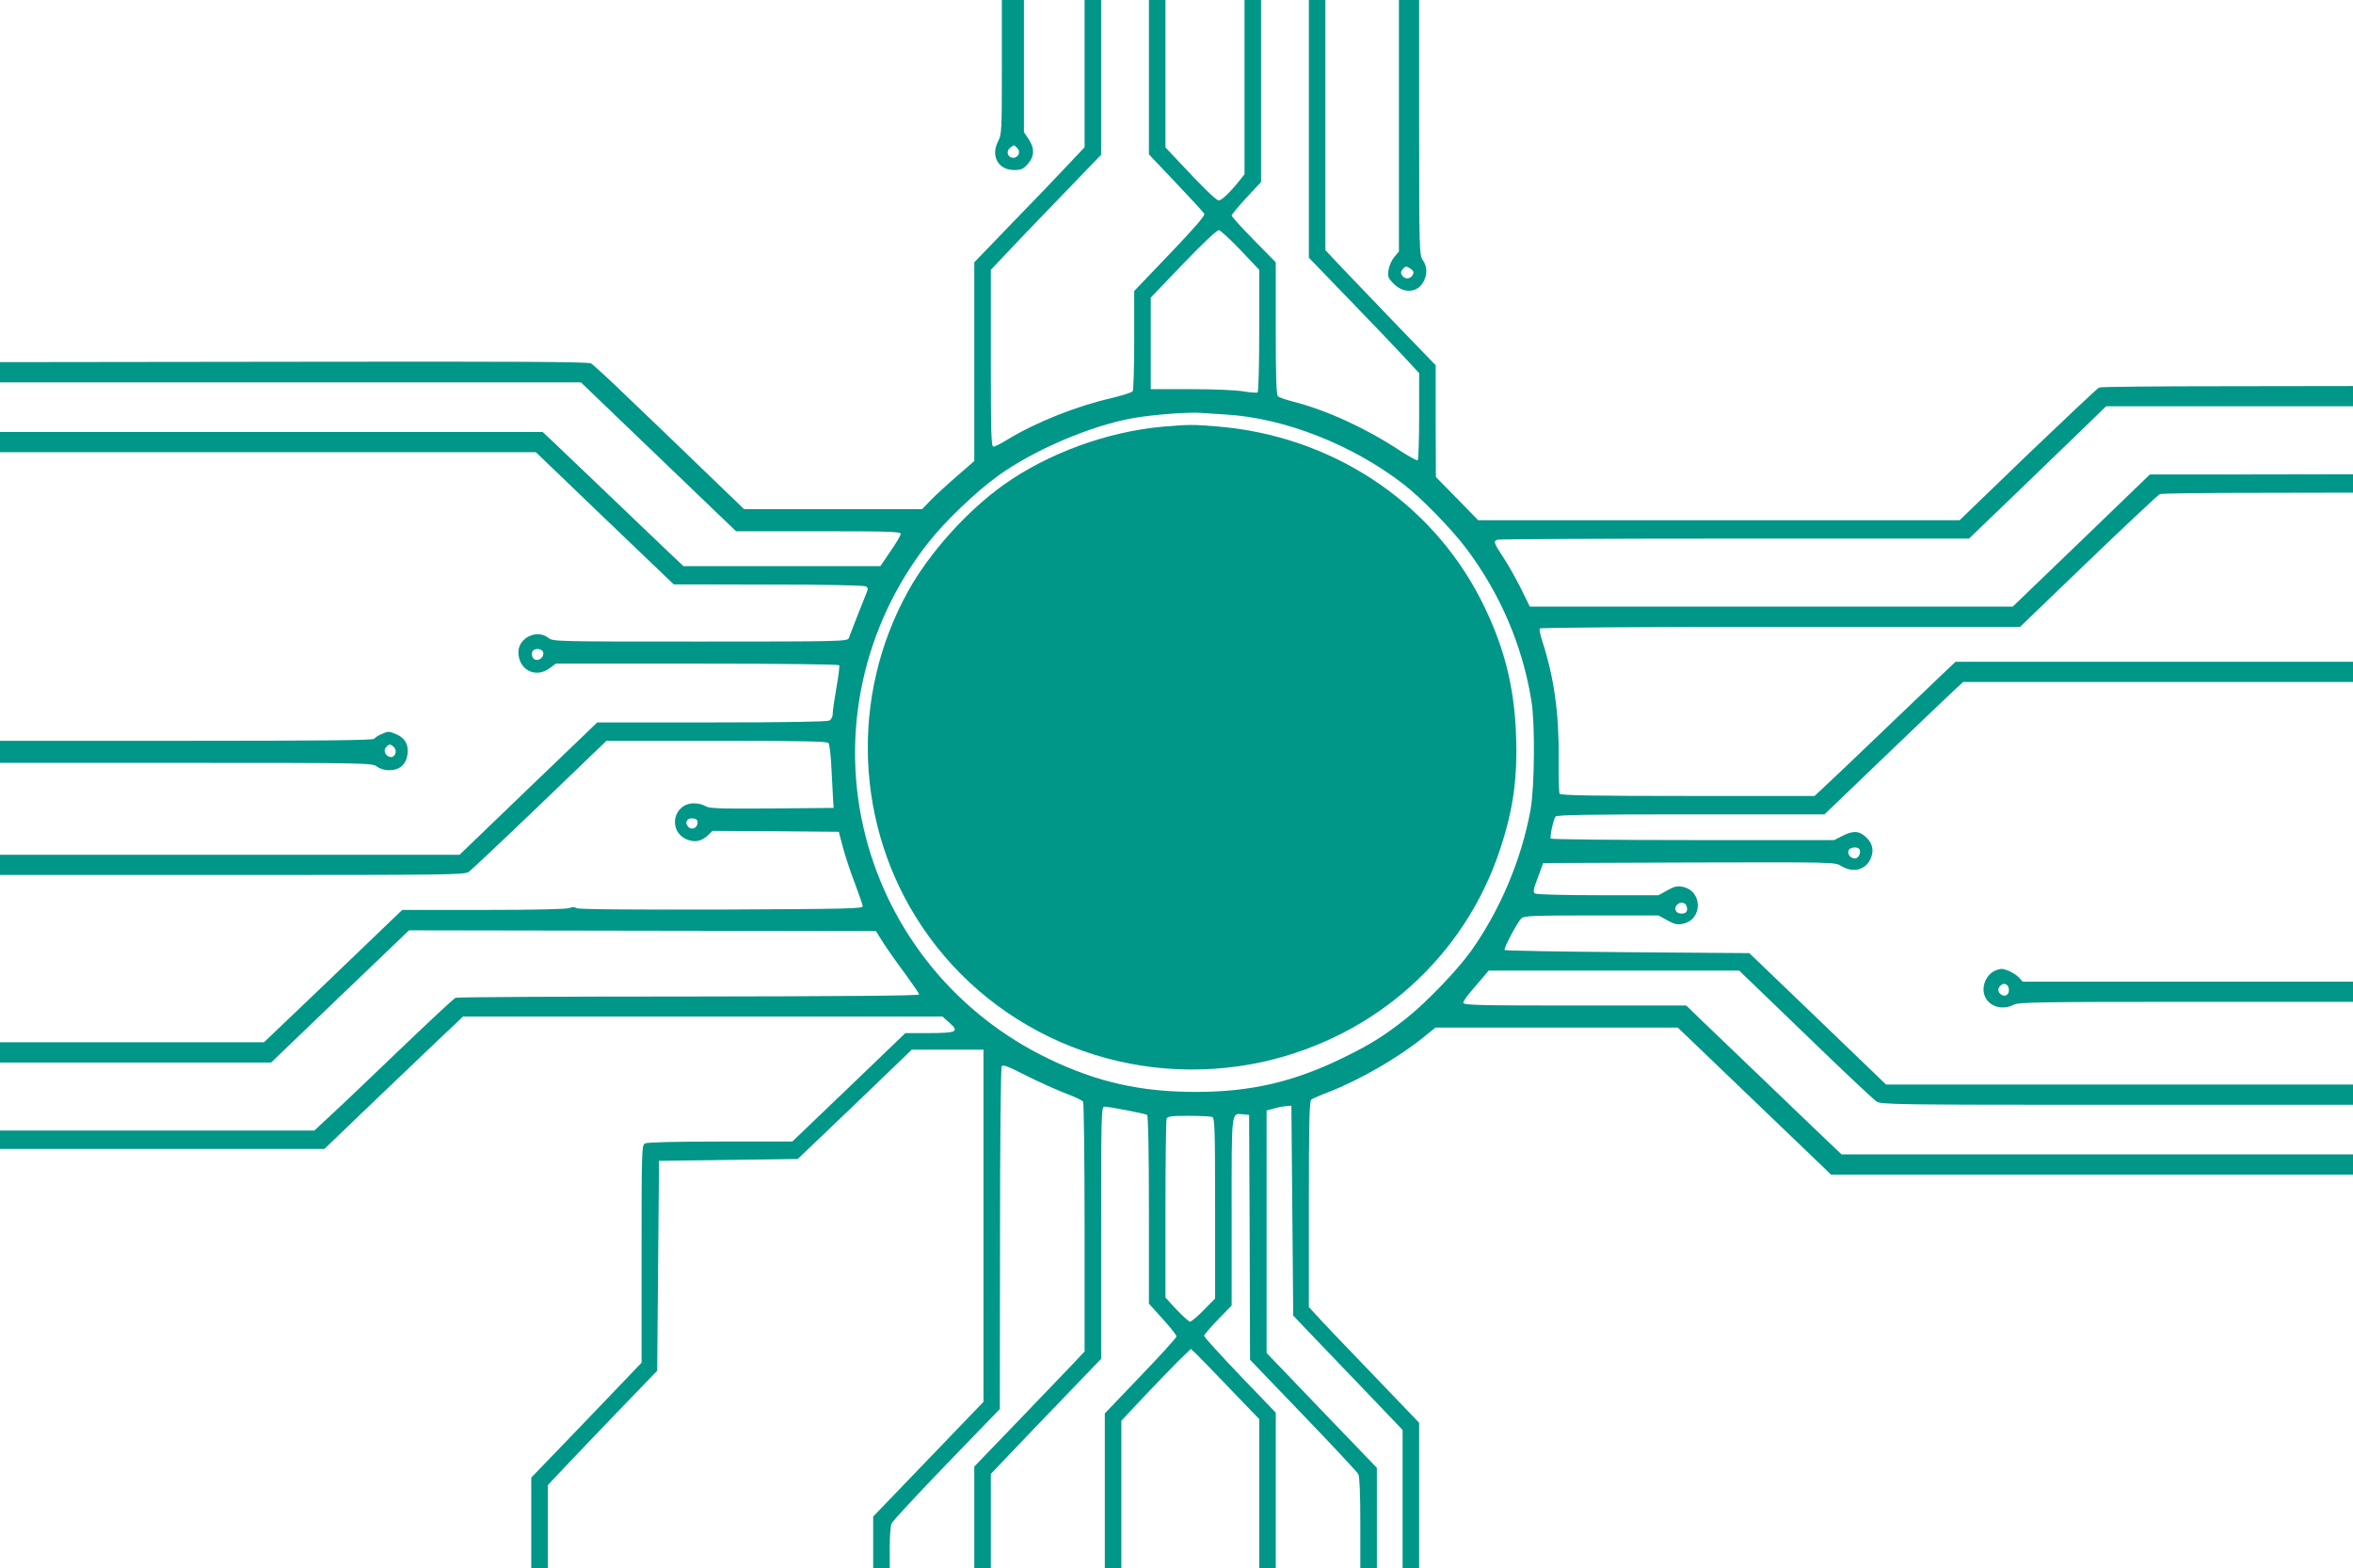
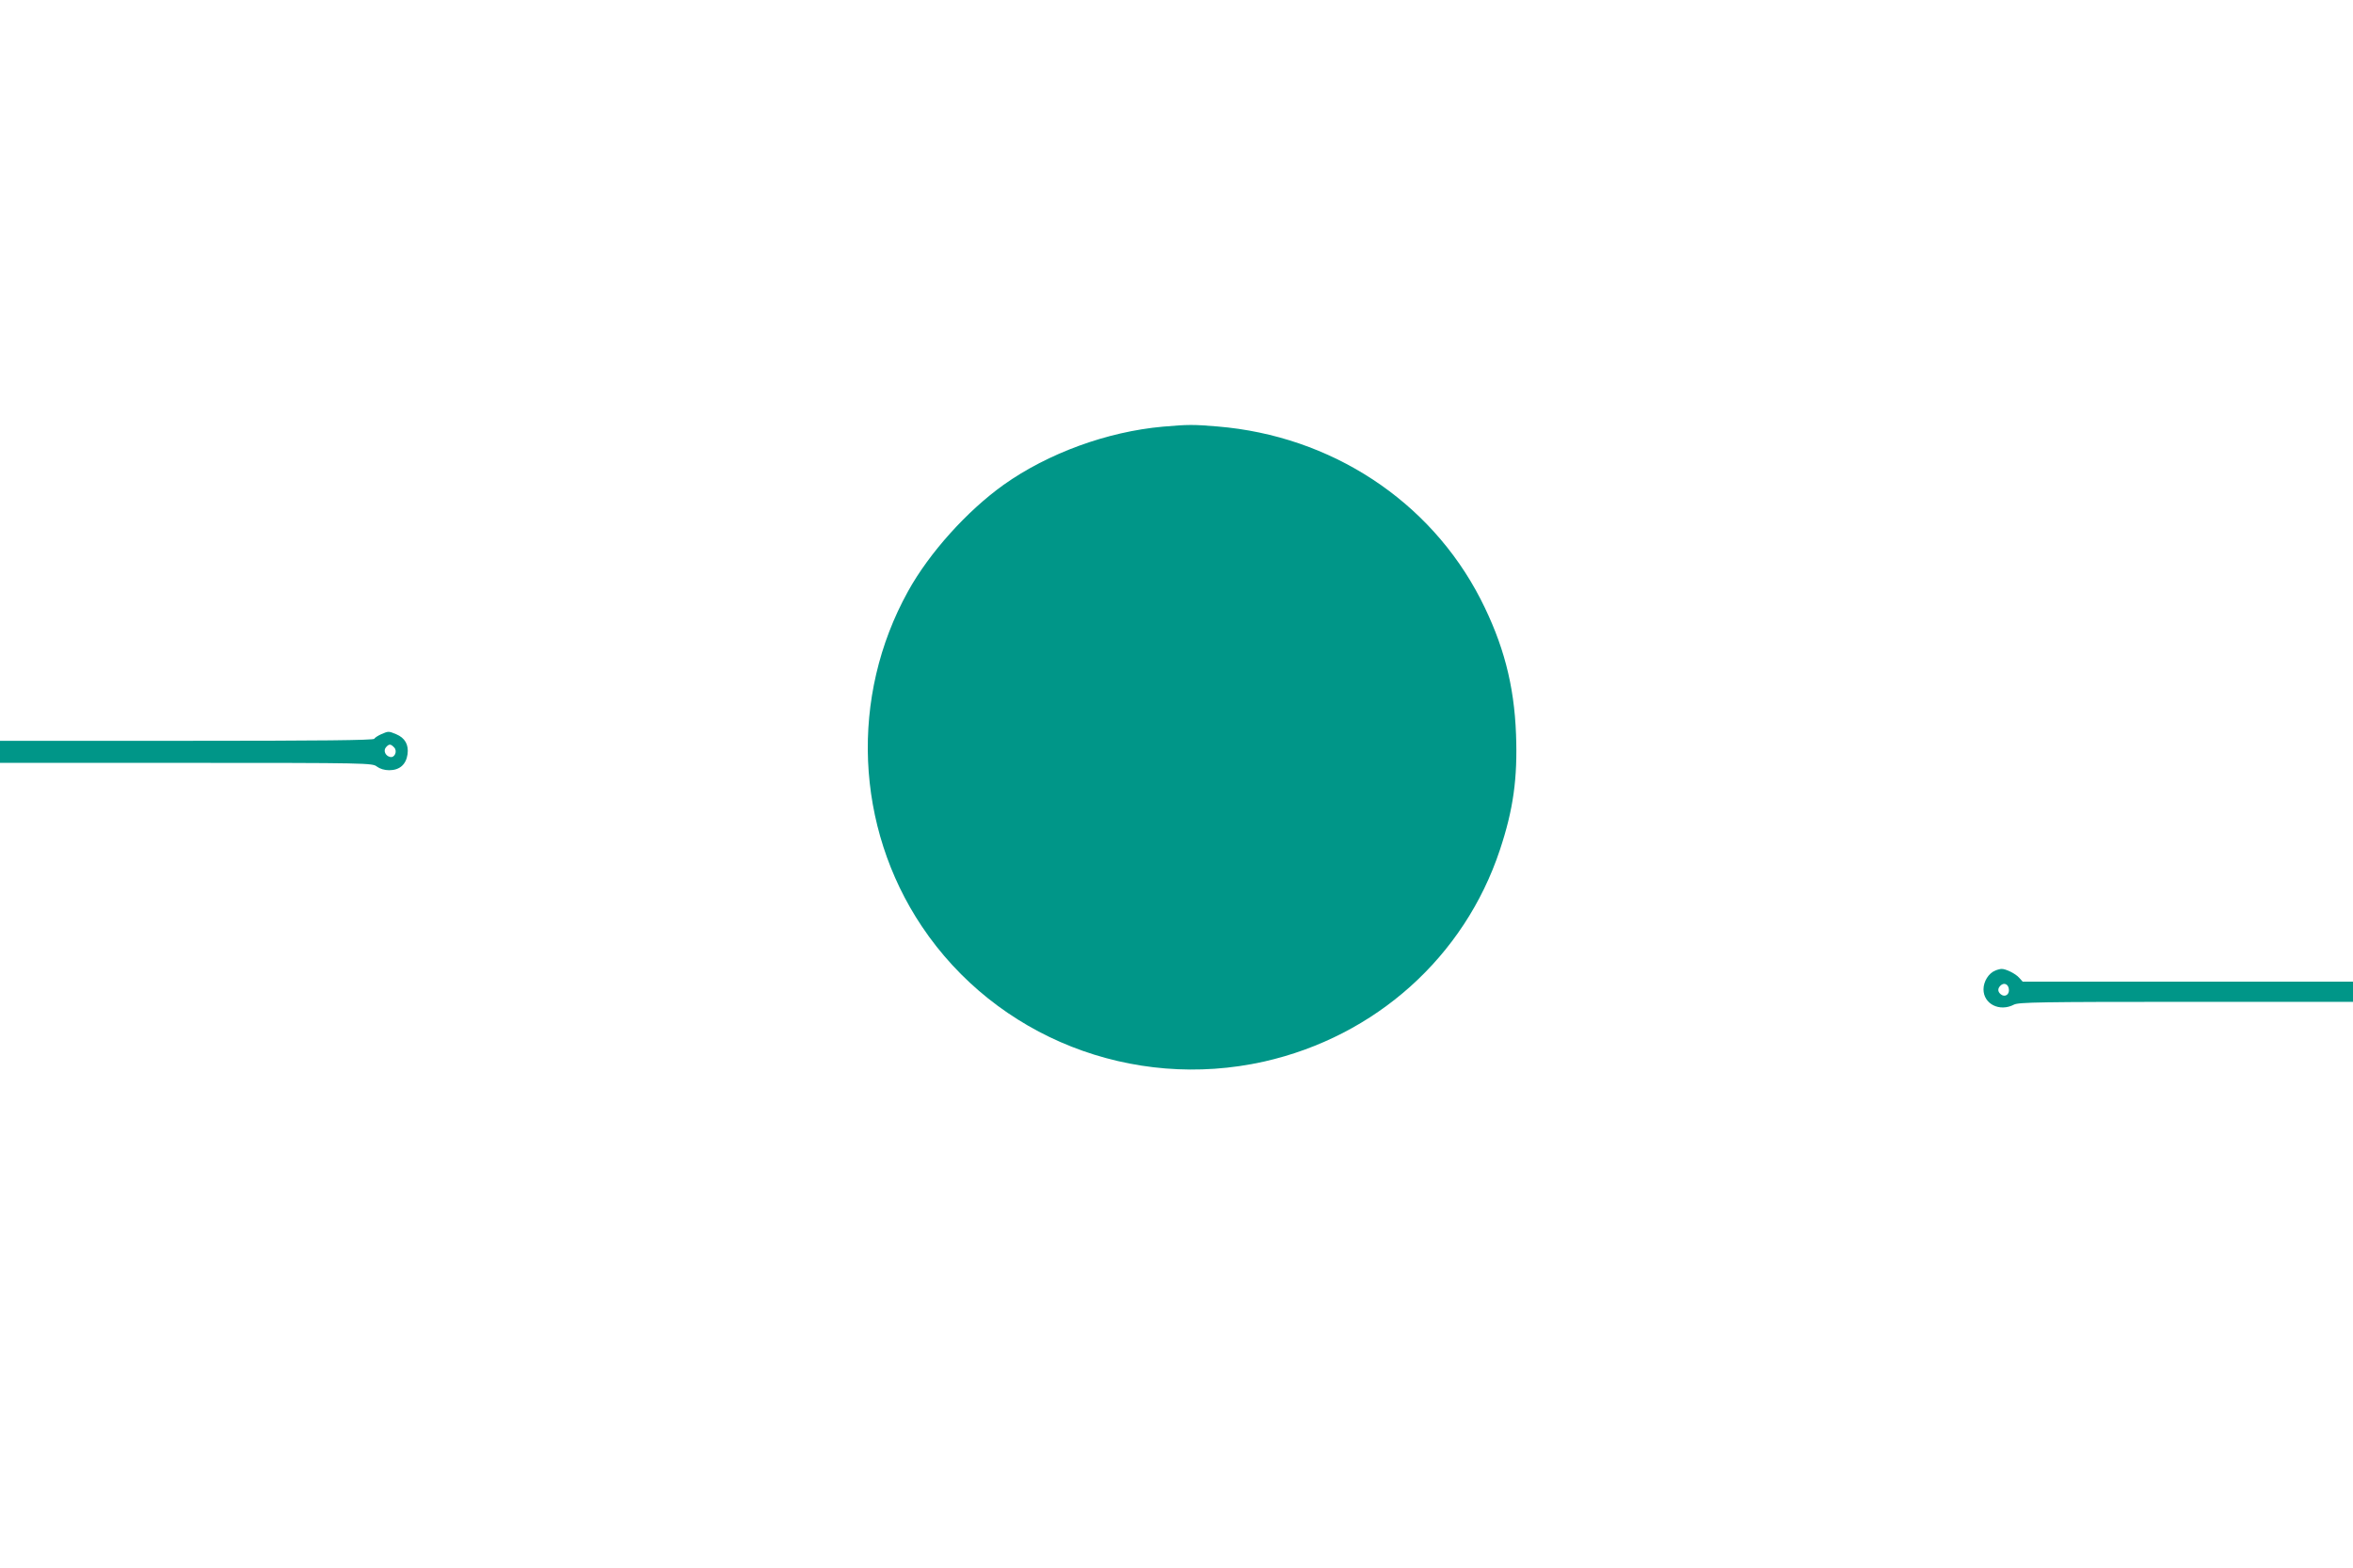
<svg xmlns="http://www.w3.org/2000/svg" version="1.0" width="1280pt" height="853pt" viewBox="0 0 1280 853" preserveAspectRatio="xMidYMid meet">
  <g transform="translate(0,853) scale(0.1,-0.1)" fill="#009688" stroke="none">
-     <path d="M5450 8165 c0 -351 -1 -366 -21 -405 -41 -79 2 -155 88 -155 38 0 49 5 74 33 37 41 38 86 4 136 l-25 37 0 359 0 360 -60 0 -60 0 0 -365z m84 -441 c22 -21 3 -56 -27 -52 -28 4 -35 38 -11 55 22 16 19 16 38 -3z" />
-     <path d="M5900 8130 l0 -401 -87 -92 c-47 -51 -182 -192 -300 -313 l-213 -221 0 -541 0 -540 -92 -80 c-51 -44 -115 -103 -143 -131 l-49 -51 -484 0 -484 0 -216 208 c-119 115 -302 291 -407 391 -104 101 -199 188 -210 194 -15 9 -417 11 -1618 9 l-1597 -2 0 -55 0 -55 1580 0 1580 0 422 -405 422 -405 448 0 c380 0 448 -2 448 -14 0 -8 -25 -51 -56 -95 l-55 -81 -536 0 -535 0 -72 68 c-39 37 -181 173 -316 302 -135 129 -275 263 -312 298 l-66 62 -1476 0 -1476 0 0 -55 0 -55 1458 0 1457 0 375 -360 375 -359 515 -1 c303 0 521 -4 530 -10 12 -7 13 -14 3 -37 -20 -49 -90 -227 -96 -245 -6 -17 -53 -18 -808 -18 -786 0 -801 0 -826 20 -62 49 -162 1 -163 -77 0 -97 93 -145 170 -88 l34 25 767 0 c469 0 770 -4 774 -9 3 -6 -4 -60 -15 -122 -11 -62 -20 -125 -20 -140 0 -18 -7 -32 -19 -39 -13 -6 -232 -10 -641 -10 l-621 0 -375 -360 -374 -360 -1250 0 -1250 0 0 -55 0 -55 1263 0 c1175 0 1264 1 1287 17 14 10 188 174 387 365 l362 348 599 0 c468 0 602 -3 609 -12 6 -7 14 -78 17 -158 4 -80 8 -156 9 -170 l2 -25 -338 -3 c-289 -2 -341 0 -360 13 -12 8 -40 15 -62 15 -114 -1 -144 -152 -38 -197 43 -17 79 -10 114 23 l25 24 344 -2 343 -3 23 -87 c13 -48 42 -136 65 -195 22 -60 42 -115 42 -123 2 -13 -91 -15 -772 -18 -519 -1 -778 1 -786 8 -9 7 -21 7 -39 0 -17 -6 -192 -10 -468 -10 l-440 0 -72 -69 c-39 -37 -208 -199 -375 -360 l-305 -291 -718 0 -718 0 0 -55 0 -55 738 0 737 0 375 360 375 359 1270 -2 1270 -2 40 -64 c22 -34 75 -110 118 -167 42 -58 77 -109 77 -114 0 -7 -453 -10 -1252 -11 -689 0 -1261 -3 -1270 -7 -10 -4 -153 -138 -319 -297 -166 -160 -335 -320 -376 -357 l-73 -68 -855 0 -855 0 0 -50 0 -50 883 0 882 0 230 221 c127 121 296 283 377 360 l147 139 1304 0 1304 0 39 -35 c54 -47 38 -55 -116 -55 l-125 0 -307 -295 -308 -295 -390 0 c-251 0 -398 -4 -411 -10 -18 -10 -19 -28 -19 -602 l0 -591 -82 -86 c-45 -47 -180 -188 -300 -313 l-218 -226 0 -246 0 -246 45 0 45 0 0 225 0 226 82 87 c45 48 179 188 297 311 l216 224 5 571 5 571 377 5 377 5 38 36 c21 20 161 153 311 297 l272 262 195 0 195 0 0 -958 0 -958 -300 -312 -300 -312 0 -140 0 -140 45 0 45 0 0 109 c0 60 4 120 10 133 5 13 140 158 299 323 l290 300 1 925 c0 512 4 931 9 939 7 11 33 1 129 -48 67 -34 163 -77 214 -97 51 -19 96 -40 100 -47 4 -7 8 -315 8 -685 l0 -674 -62 -66 c-35 -37 -170 -178 -300 -313 l-238 -247 0 -276 0 -276 45 0 45 0 0 256 0 256 102 107 c55 58 190 199 300 313 l198 206 0 686 c0 647 1 686 18 686 25 0 221 -38 232 -45 6 -4 10 -197 10 -517 l0 -510 75 -83 c41 -45 75 -88 75 -95 0 -7 -88 -104 -195 -215 l-195 -204 0 -420 0 -421 45 0 45 0 0 400 0 401 119 127 c66 70 151 158 189 196 l70 68 35 -33 c19 -19 103 -105 186 -192 l151 -157 0 -405 0 -405 45 0 45 0 0 423 0 422 -195 203 c-107 112 -195 209 -195 215 0 6 34 45 75 88 l75 77 0 510 c0 561 -3 536 62 530 l33 -3 3 -666 2 -666 289 -301 c159 -165 294 -310 300 -321 7 -12 11 -110 11 -265 l0 -246 45 0 45 0 0 273 0 272 -300 312 -300 313 0 659 0 660 42 11 c23 7 53 12 67 13 l26 2 5 -571 5 -571 105 -110 c58 -61 192 -201 298 -311 l192 -201 0 -375 0 -376 45 0 45 0 0 395 0 395 -257 268 c-142 147 -277 289 -300 315 l-43 47 0 559 c0 435 3 561 13 569 6 5 49 24 94 41 169 66 373 183 515 297 l67 54 659 0 659 0 417 -400 417 -400 1420 0 1419 0 0 55 0 55 -1391 0 -1391 0 -77 73 c-128 122 -580 556 -677 649 l-91 88 -607 0 c-526 0 -606 2 -606 15 0 8 19 36 43 63 23 27 54 63 69 81 l26 31 682 0 681 0 360 -347 c198 -192 372 -356 387 -365 25 -17 107 -18 1310 -18 l1282 0 0 55 0 55 -1270 0 -1270 0 -372 358 -372 357 -662 5 c-364 3 -665 8 -669 12 -7 7 68 150 92 173 12 13 73 15 380 15 l365 0 47 -26 c37 -21 55 -26 83 -20 112 21 112 181 0 202 -28 6 -46 1 -83 -20 l-47 -26 -328 0 c-181 0 -335 4 -343 9 -13 8 -10 22 15 88 l29 78 794 3 c787 2 794 2 827 -19 64 -39 130 -23 159 38 20 42 13 83 -21 116 -37 37 -71 40 -127 12 l-49 -25 -768 0 c-423 0 -771 4 -774 8 -6 11 14 104 26 120 8 9 168 12 737 12 l726 0 321 308 c176 169 346 331 377 360 l56 52 1060 0 1061 0 0 55 0 55 -1081 0 -1081 0 -72 -68 c-39 -37 -184 -176 -321 -307 -138 -132 -278 -266 -312 -297 l-62 -58 -690 0 c-513 0 -692 3 -697 12 -4 6 -6 93 -5 192 2 245 -24 435 -88 635 -12 35 -18 67 -15 72 3 5 555 9 1309 9 l1304 0 372 358 c204 196 379 360 388 364 9 4 249 7 534 7 l517 1 0 50 0 50 -552 -1 -553 0 -373 -360 -373 -359 -1313 0 -1314 0 -47 96 c-26 52 -69 129 -96 170 -54 82 -56 89 -33 98 9 3 589 6 1290 6 l1275 0 262 252 c144 139 312 301 373 360 l111 108 671 0 672 0 0 55 0 55 -682 -1 c-376 0 -690 -3 -699 -7 -9 -4 -183 -168 -388 -364 l-371 -358 -1310 0 -1309 0 -115 118 -115 117 -1 304 0 304 -204 211 c-111 116 -246 257 -300 313 l-96 102 0 681 0 680 -45 0 -45 0 0 -701 0 -701 228 -236 c126 -130 261 -272 300 -314 l72 -78 0 -234 c0 -129 -4 -237 -8 -240 -5 -3 -53 24 -108 60 -179 117 -389 213 -569 259 -38 10 -76 23 -82 28 -10 7 -13 93 -13 369 l0 361 -120 122 c-66 67 -120 127 -120 133 0 5 36 48 80 96 l80 86 0 495 0 495 -45 0 -45 0 0 -474 0 -474 -27 -34 c-52 -65 -97 -108 -113 -108 -15 0 -85 69 -228 222 l-62 66 0 401 0 401 -45 0 -45 0 0 -420 0 -420 147 -155 c81 -85 150 -160 154 -168 6 -9 -54 -78 -187 -217 l-194 -203 0 -266 c0 -146 -4 -272 -8 -279 -5 -7 -56 -23 -113 -37 -190 -43 -411 -131 -563 -223 -37 -23 -74 -42 -82 -42 -12 0 -14 76 -14 481 l0 481 82 87 c44 47 179 188 300 313 l218 226 0 421 0 421 -45 0 -45 0 0 -400z m849 -961 l101 -107 0 -330 c0 -198 -4 -333 -9 -337 -6 -3 -41 0 -78 6 -39 7 -161 12 -285 12 l-218 0 0 249 0 249 177 185 c111 115 184 184 194 182 9 -2 62 -51 118 -109z m-79 -894 c321 -20 686 -164 965 -379 97 -75 261 -243 340 -348 185 -245 308 -531 356 -833 20 -123 17 -466 -5 -590 -49 -270 -166 -547 -324 -769 -75 -104 -242 -279 -351 -365 -121 -96 -196 -143 -346 -216 -268 -131 -502 -185 -800 -185 -300 0 -536 53 -800 180 -496 238 -860 680 -996 1209 -143 555 -17 1146 343 1602 89 113 260 277 379 362 195 140 502 271 730 312 105 19 299 34 369 29 25 -2 88 -6 140 -9z m-3716 -1291 c8 -20 -11 -44 -34 -44 -20 0 -32 23 -24 45 8 20 50 19 58 -1z m841 -928 c0 -29 -31 -44 -50 -25 -23 23 -9 51 24 47 18 -2 26 -9 26 -22z m6320 -146 c11 -17 -5 -50 -24 -50 -24 0 -43 23 -35 44 7 18 49 22 59 6z m-940 -310 c8 -27 -1 -40 -30 -40 -27 0 -41 26 -24 46 17 20 47 17 54 -6z m-2581 -1146 c14 -5 16 -59 16 -497 l0 -491 -62 -63 c-34 -35 -68 -63 -74 -63 -6 0 -39 29 -73 65 l-61 66 0 479 c0 263 3 485 6 494 5 13 25 16 119 16 62 0 120 -3 129 -6z" />
    <path d="M6326 6209 c-303 -27 -625 -145 -866 -316 -200 -143 -405 -371 -520 -579 -318 -573 -288 -1282 75 -1824 404 -603 1145 -895 1861 -735 607 137 1090 570 1283 1151 73 219 97 390 88 629 -10 270 -69 493 -193 736 -275 535 -813 888 -1431 939 -133 11 -158 11 -297 -1z" />
-     <path d="M7610 7846 l0 -684 -26 -31 c-14 -17 -28 -49 -31 -71 -5 -35 -2 -43 30 -75 54 -54 130 -48 162 15 20 40 19 79 -5 115 -19 29 -20 48 -20 723 l0 692 -55 0 -55 0 0 -684z m66 -780 c15 -12 17 -18 8 -33 -14 -23 -43 -23 -57 -1 -8 12 -7 21 2 32 16 20 22 20 47 2z" />
    <path d="M2074 4536 c-18 -8 -35 -19 -38 -25 -5 -8 -295 -11 -1022 -11 l-1014 0 0 -60 0 -60 1013 0 c989 0 1013 -1 1037 -20 16 -12 41 -20 67 -20 57 0 92 31 100 87 7 52 -14 89 -62 109 -41 17 -42 17 -81 0z m70 -72 c19 -19 4 -57 -21 -52 -26 5 -39 34 -24 52 17 20 26 20 45 0z" />
    <path d="M10854 3250 c-36 -14 -64 -59 -64 -102 0 -80 88 -124 166 -83 25 13 151 15 937 15 l907 0 0 55 0 55 -898 0 -899 0 -19 21 c-20 23 -74 49 -96 48 -7 0 -23 -4 -34 -9z m74 -101 c4 -30 -22 -46 -44 -28 -17 14 -18 31 -2 47 19 19 43 9 46 -19z" />
  </g>
</svg>